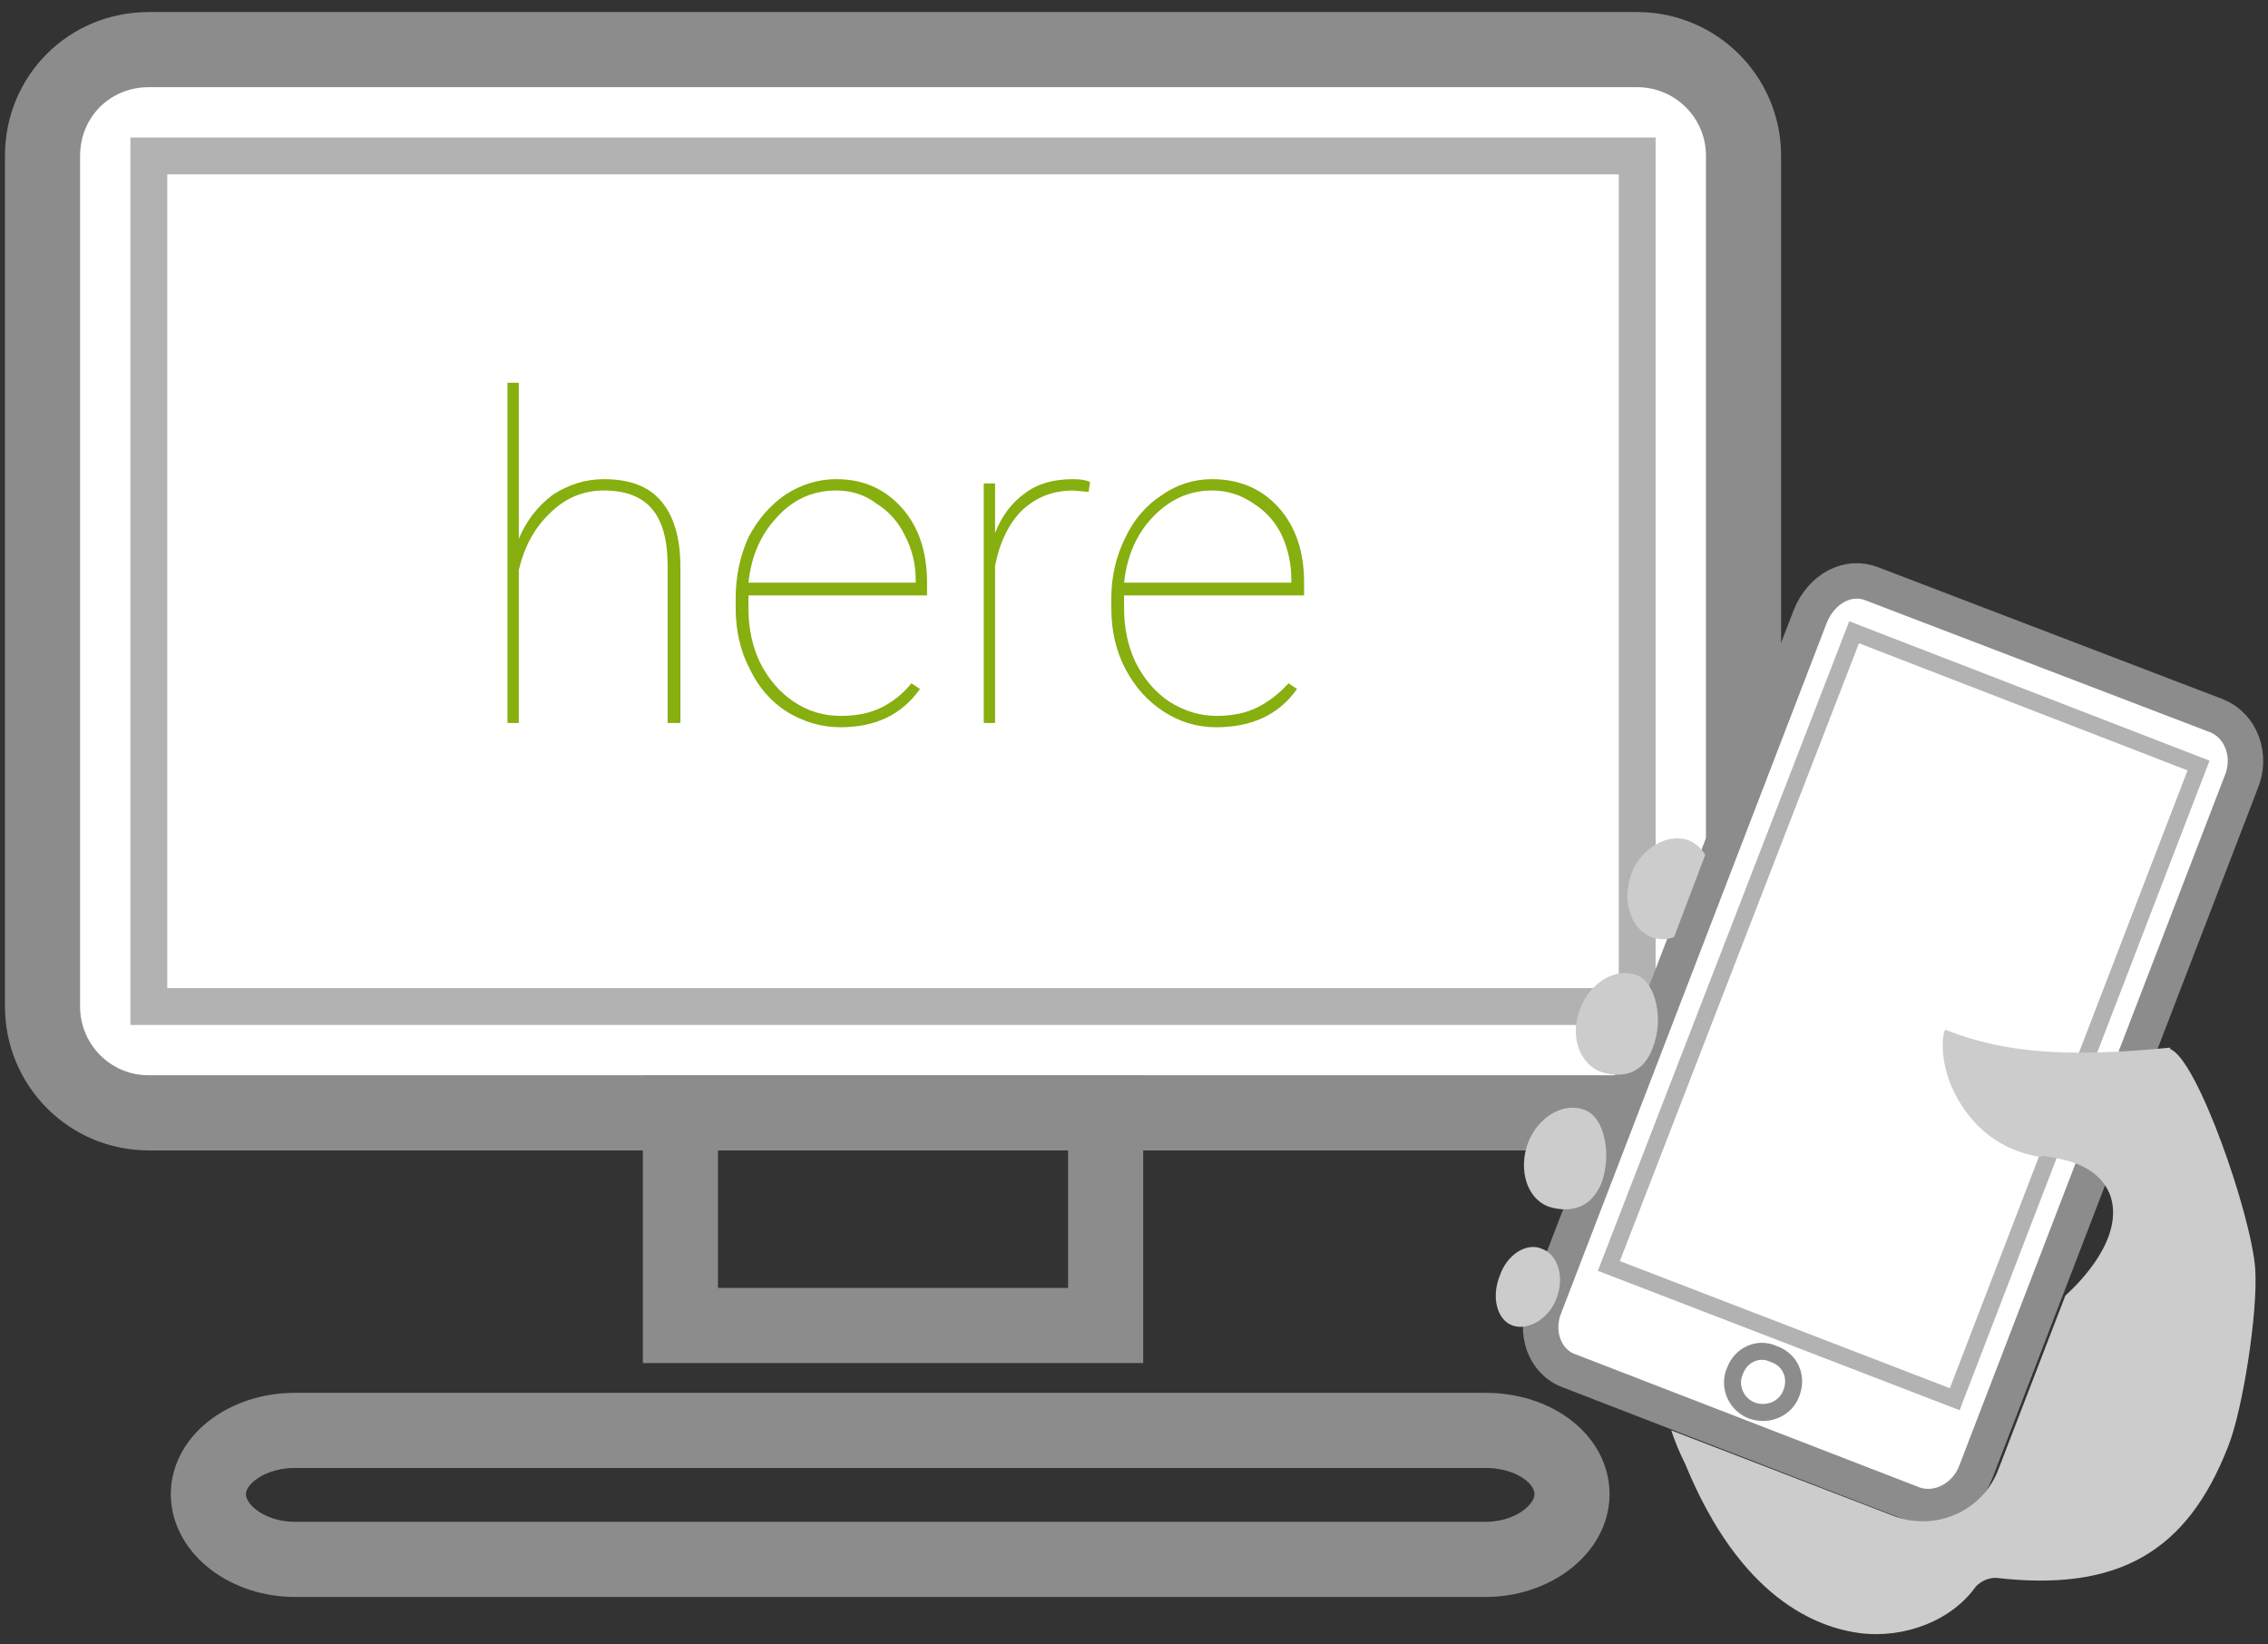
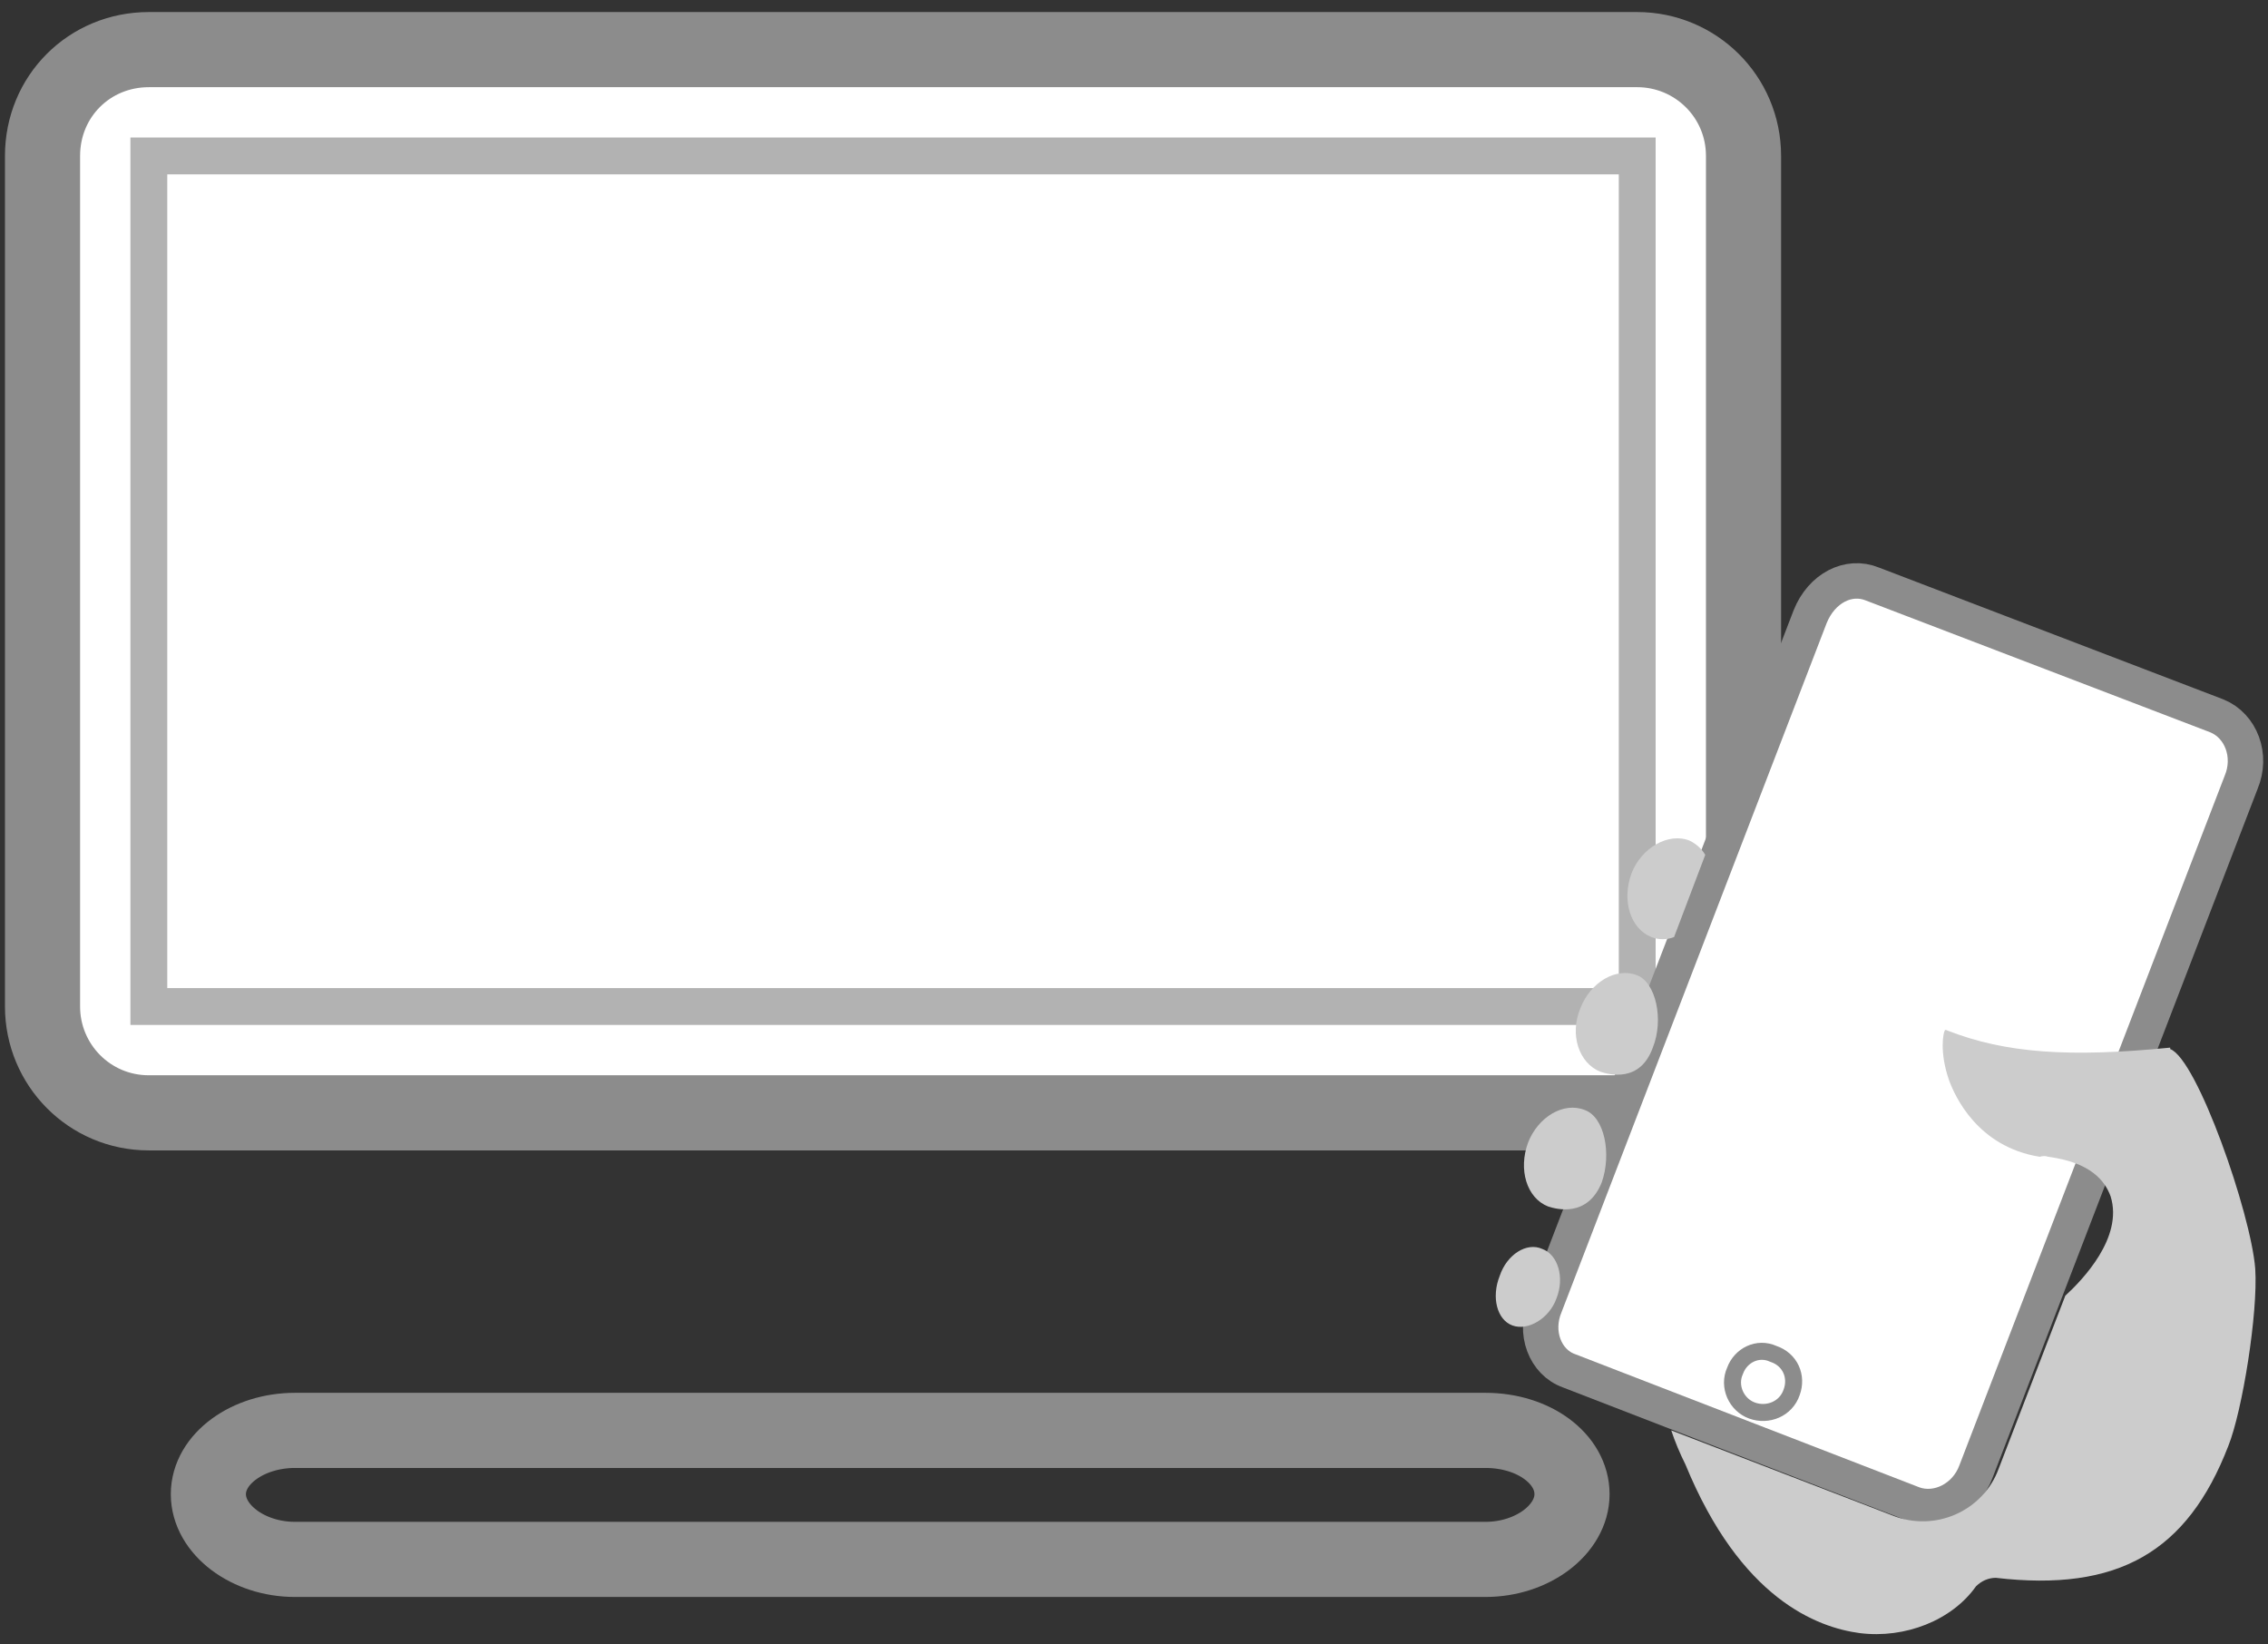
<svg xmlns="http://www.w3.org/2000/svg" version="1.2" viewBox="0 0 160 116" width="160" height="116">
  <rect x="0" y="0" width="160" height="116" fill="#333333" stroke="none" />
  <title>Folder 1</title>
  <style>
		.s0 { fill: #ffffff;stroke: #8c8c8c;stroke-width: 5.3 } 
		.s1 { fill: none;stroke: #b2b2b2;stroke-width: 2.6 } 
		.s2 { fill: none;stroke: #8c8c8c;stroke-width: 5.3 } 
		.s3 { fill: none;stroke: #8c8c8c;stroke-miterlimit:1.415;stroke-width: 5.3 } 
		.s4 { fill: #86af0f } 
		.s5 { fill: #ffffff;stroke: #8c8c8c;stroke-width: 2.5 } 
		.s6 { fill: none;stroke: #b2b2b2;stroke-width: 1.2 } 
		.s7 { fill: none;stroke: #8c8c8c;stroke-miterlimit:1.415;stroke-width: 1.2 } 
		.s8 { fill: #cccccc } 
	</style>
  <g id="Folder 1">
    <path id="Path 262" class="s0" d="m3 71c0 4.1 3.3 7.5 7.5 7.5h105c4.1 0 7.5-3.4 7.5-7.5v-60c0-4.2-3.4-7.5-7.5-7.5h-105c-4.2 0-7.5 3.3-7.5 7.5z" />
    <path id="Path 263" fill-rule="evenodd" class="s1" d="m10.5 71h105v-60h-105z" />
-     <path id="Path 264" fill-rule="evenodd" class="s2" d="m48 93.5h30v-15h-30z" />
    <path id="Path 265" fill-rule="evenodd" class="s3" d="m20.8 110c-3.3 0-6.1-2.1-6.1-4.6 0-2.5 2.8-4.5 6.1-4.5h84c3.4 0 6.1 2 6.1 4.5 0 2.5-2.8 4.6-6.1 4.6z" />
-     <path id="here" fill-rule="evenodd" class="s4" d="m36.6 27v11q0.8-1.9 2.4-3.1 1.7-1.1 3.6-1.1 2.7 0 4 1.5 1.4 1.6 1.4 4.7v11h-0.9v-11.1q0-2.7-1.1-4-1.1-1.3-3.4-1.3-2.2 0-3.8 1.6-1.6 1.5-2.2 4v10.8h-0.8v-24zm22.7 24.3q-2 0-3.8-1.1-1.7-1.1-2.6-3-1-1.9-1-4.3v-0.7q0-2.3 0.9-4.3 1-1.9 2.6-3 1.7-1.1 3.6-1.1 2.8 0 4.6 2 1.8 2 1.8 5.3v0.9h-12.6v0.9q0 2.1 0.8 3.8 0.9 1.8 2.4 2.8 1.5 1 3.3 1 1.7 0 2.9-0.6 1.2-0.6 2.1-1.7l0.6 0.4q-1.9 2.7-5.6 2.7zm-0.3-16.7q-2.5 0-4.2 1.9-1.7 1.8-2 4.6h11.8v-0.2q0-1.7-0.8-3.2-0.7-1.4-2-2.2-1.2-0.9-2.8-0.9zm17.9-0.6l-0.1 0.7-1.1-0.1q-2.1 0-3.6 1.4-1.4 1.4-1.9 3.9v11.1h-0.8v-16.9h0.8v3.5q0.7-1.8 2.1-2.8 1.3-1 3.4-1 0.8 0 1.2 0.2zm8.9 17.3q-2 0-3.7-1.1-1.7-1.1-2.7-3-1-1.9-1-4.3v-0.7q0-2.3 1-4.3 0.9-1.9 2.6-3 1.6-1.1 3.5-1.1 2.9 0 4.7 2 1.8 2 1.8 5.3v0.9h-12.7v0.9q0 2.1 0.8 3.8 0.9 1.8 2.4 2.8 1.6 1 3.3 1 1.7 0 2.9-0.6 1.2-0.6 2.2-1.7l0.6 0.4q-1.9 2.7-5.7 2.7zm-0.3-16.7q-2.4 0-4.2 1.9-1.7 1.8-2 4.6h11.8v-0.2q0-1.7-0.7-3.2-0.7-1.4-2-2.2-1.3-0.9-2.9-0.9z" />
    <path id="Path 267" class="s5" d="m132.1 41.2c-1.7-0.7-3.6 0.3-4.4 2.3l-18.7 48.6c-0.8 1.9 0 4 1.7 4.6l24.3 9.4c1.7 0.6 3.7-0.4 4.4-2.3l18.7-48.6c0.8-1.9 0-4-1.7-4.7z" />
-     <path id="Path 268" fill-rule="evenodd" class="s6" d="m137.9 98.7l17.2-44.7-24.3-9.4-17.3 44.7z" />
    <path id="Path 269" fill-rule="evenodd" class="s7" d="m126.4 98.2c-0.4 1.2-1.7 1.7-2.8 1.3-1.1-0.4-1.7-1.7-1.2-2.8 0.4-1.1 1.6-1.7 2.7-1.2 1.2 0.4 1.7 1.6 1.3 2.7z" />
    <path id="Path 270" class="s8" d="m115.1 61.6c0.7-1.8 2.6-2.9 4.1-2.3 0.4 0.2 0.8 0.5 1.1 1l-2.2 5.8c-0.5 0.2-1.1 0.2-1.6 0-1.5-0.6-2.1-2.6-1.4-4.5zm-3.6 9.5c0.7-1.8 2.5-2.9 4-2.3 1.3 0.5 1.9 3.1 1.1 5.1-0.9 2.5-3.1 1.9-3.7 1.7-1.5-0.6-2.2-2.6-1.4-4.5zm1.5 12.3c-1 2.5-3.2 1.9-3.8 1.7-1.5-0.6-2.1-2.6-1.4-4.5 0.7-1.8 2.5-2.9 4-2.3 1.4 0.5 1.9 3.1 1.2 5.1zm-6.3 10.1c-1.1-0.4-1.5-2-0.9-3.5 0.5-1.5 1.9-2.4 3-1.9 1.1 0.4 1.6 2 1 3.5-0.5 1.4-2 2.3-3.1 1.9zm34.1 17.8c-0.5 0-1 0.2-1.4 0.6-1.7 2.4-5 3.7-8.2 3.3-3-0.4-8.4-2.4-12.3-11.9q0 0 0 0 0 0 0 0-0.6-1.2-1-2.4l15.6 6c3 1.2 6.4-0.3 7.5-3.3l4.7-12.2c1.2-1.1 4.1-4.1 3.2-7-0.4-1.1-1.4-2.4-4.4-2.8q-0.3-0.1-0.6 0c-4.4-0.7-6-4.3-6.4-5.4-0.7-2-0.4-3.4-0.3-3.5q0-0.1 0.2 0c4.1 1.6 8.6 1.9 15.7 1.2q0 0.1 0 0.1c1.9 0.7 5.7 11.6 6 15.5 0.2 3.1-0.9 10-1.9 12.5-2.9 7.5-7.8 10.3-16.4 9.3z" />
  </g>
</svg>